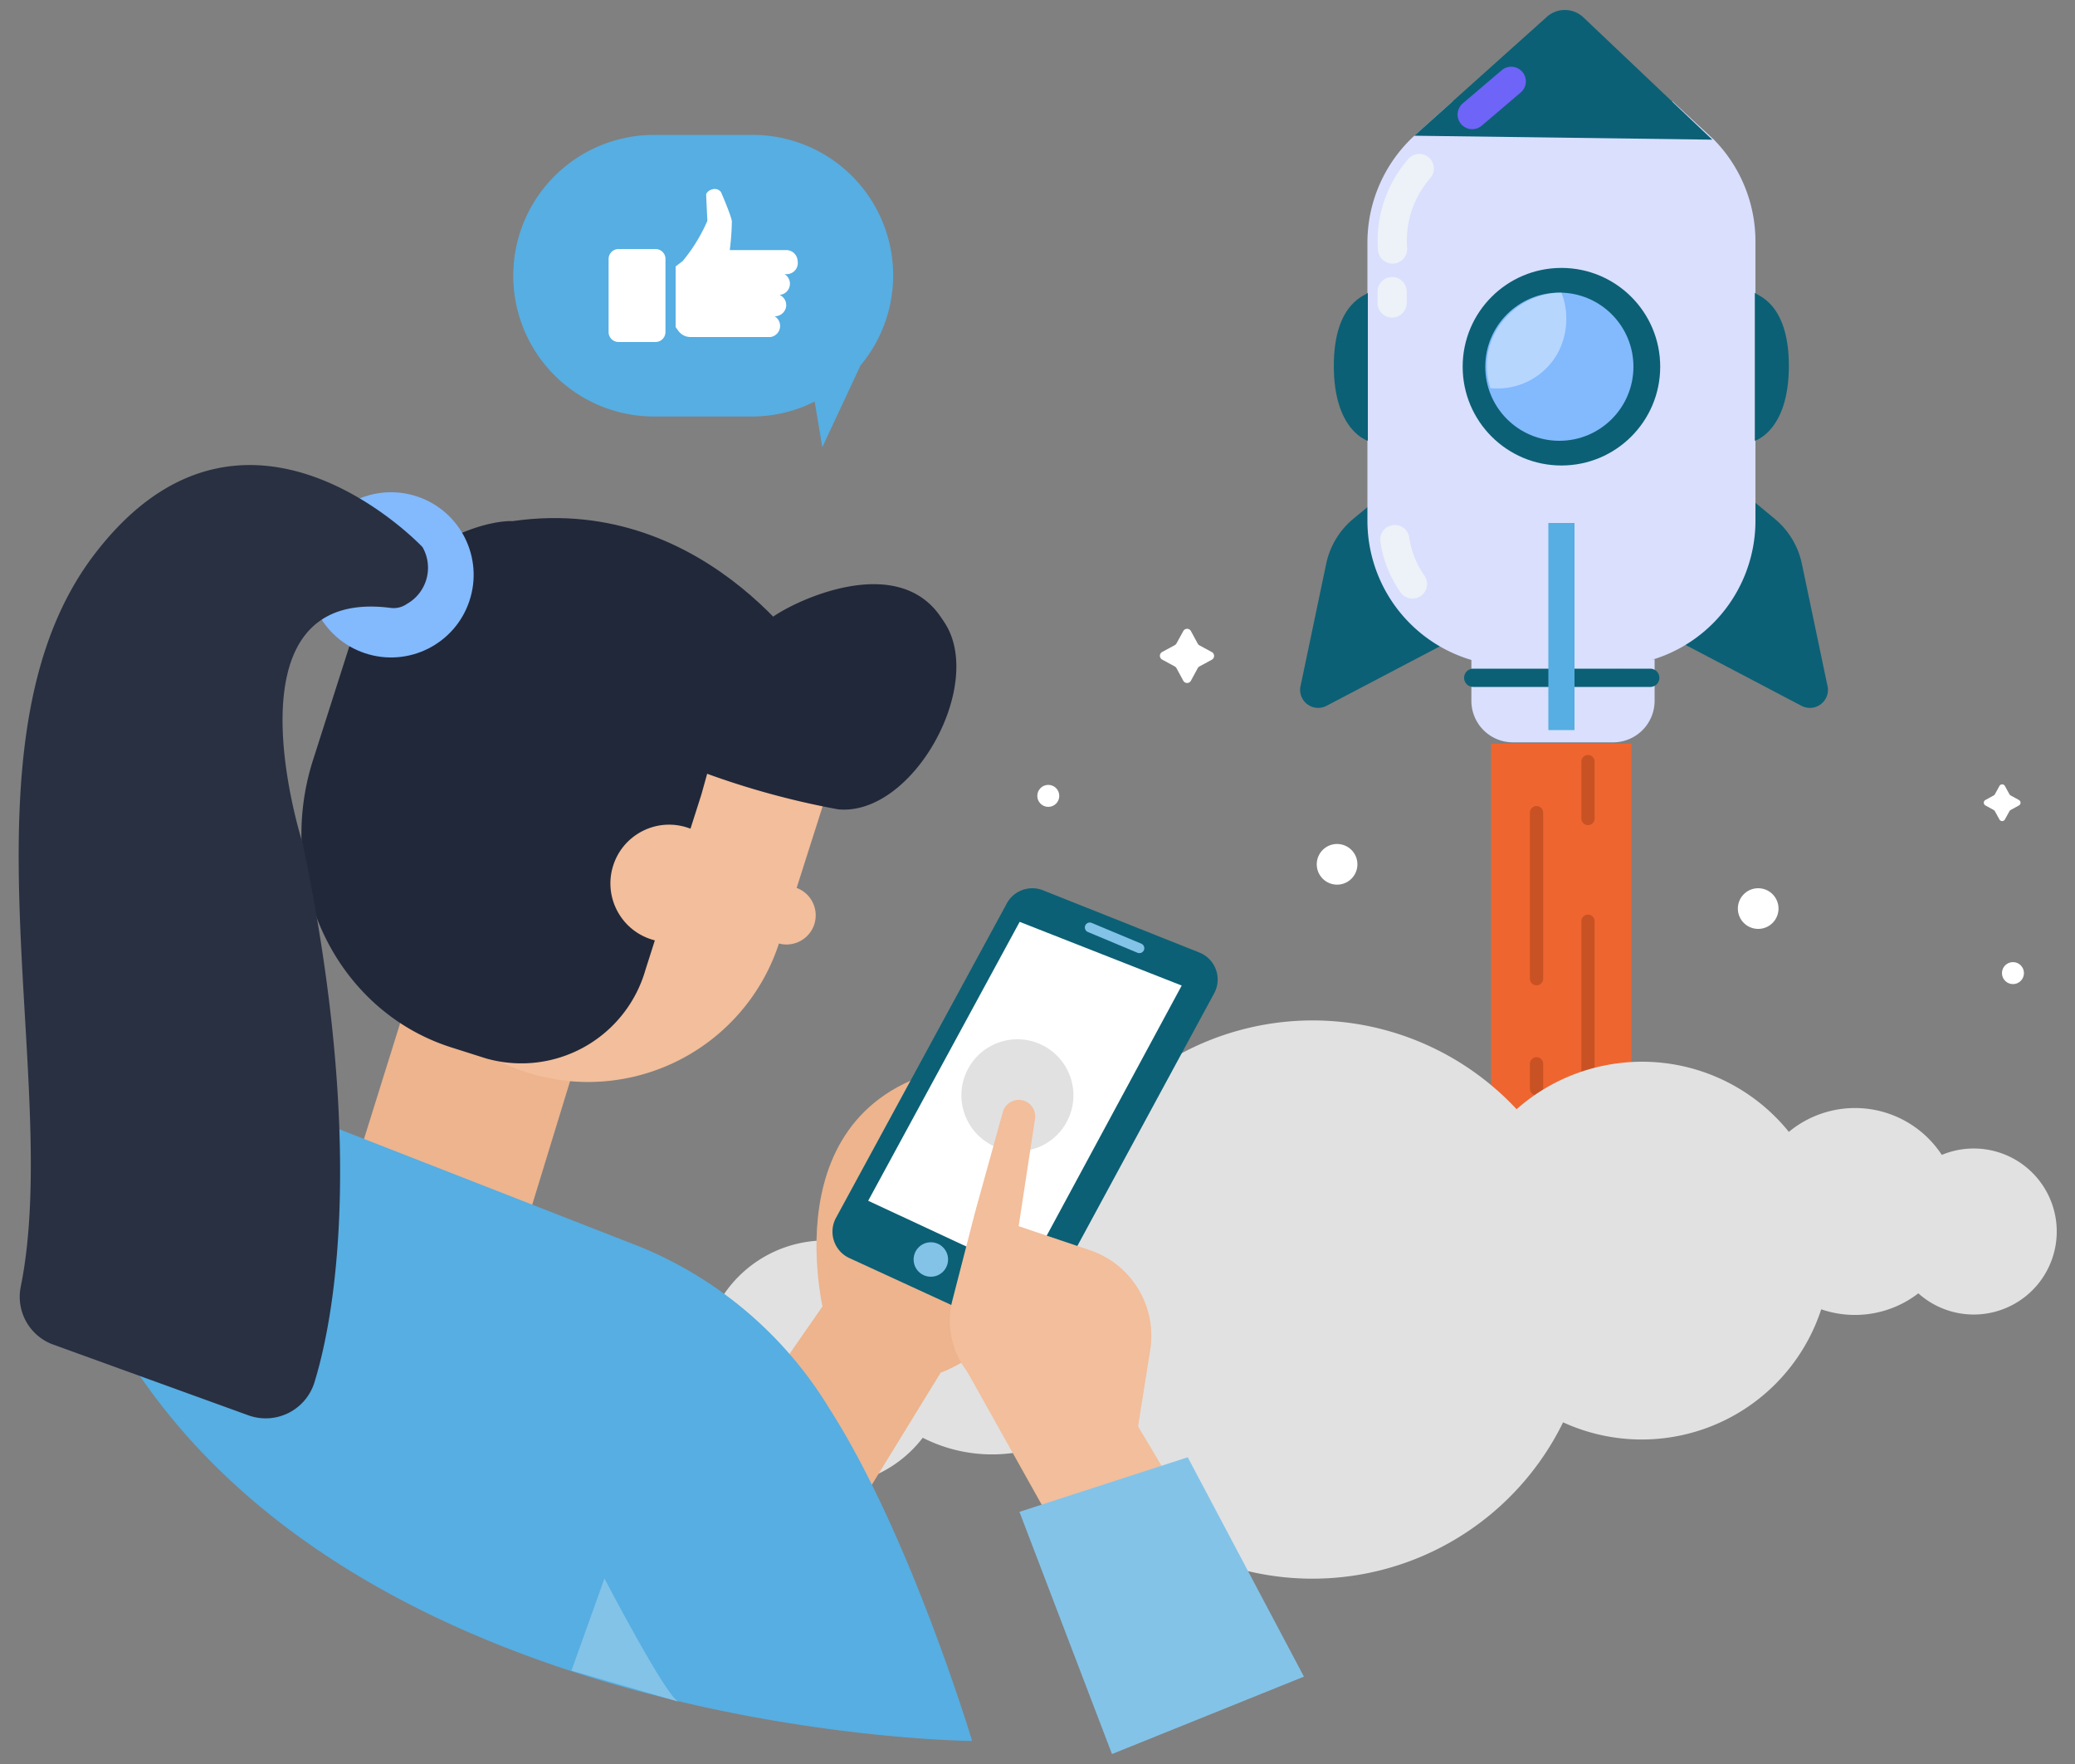
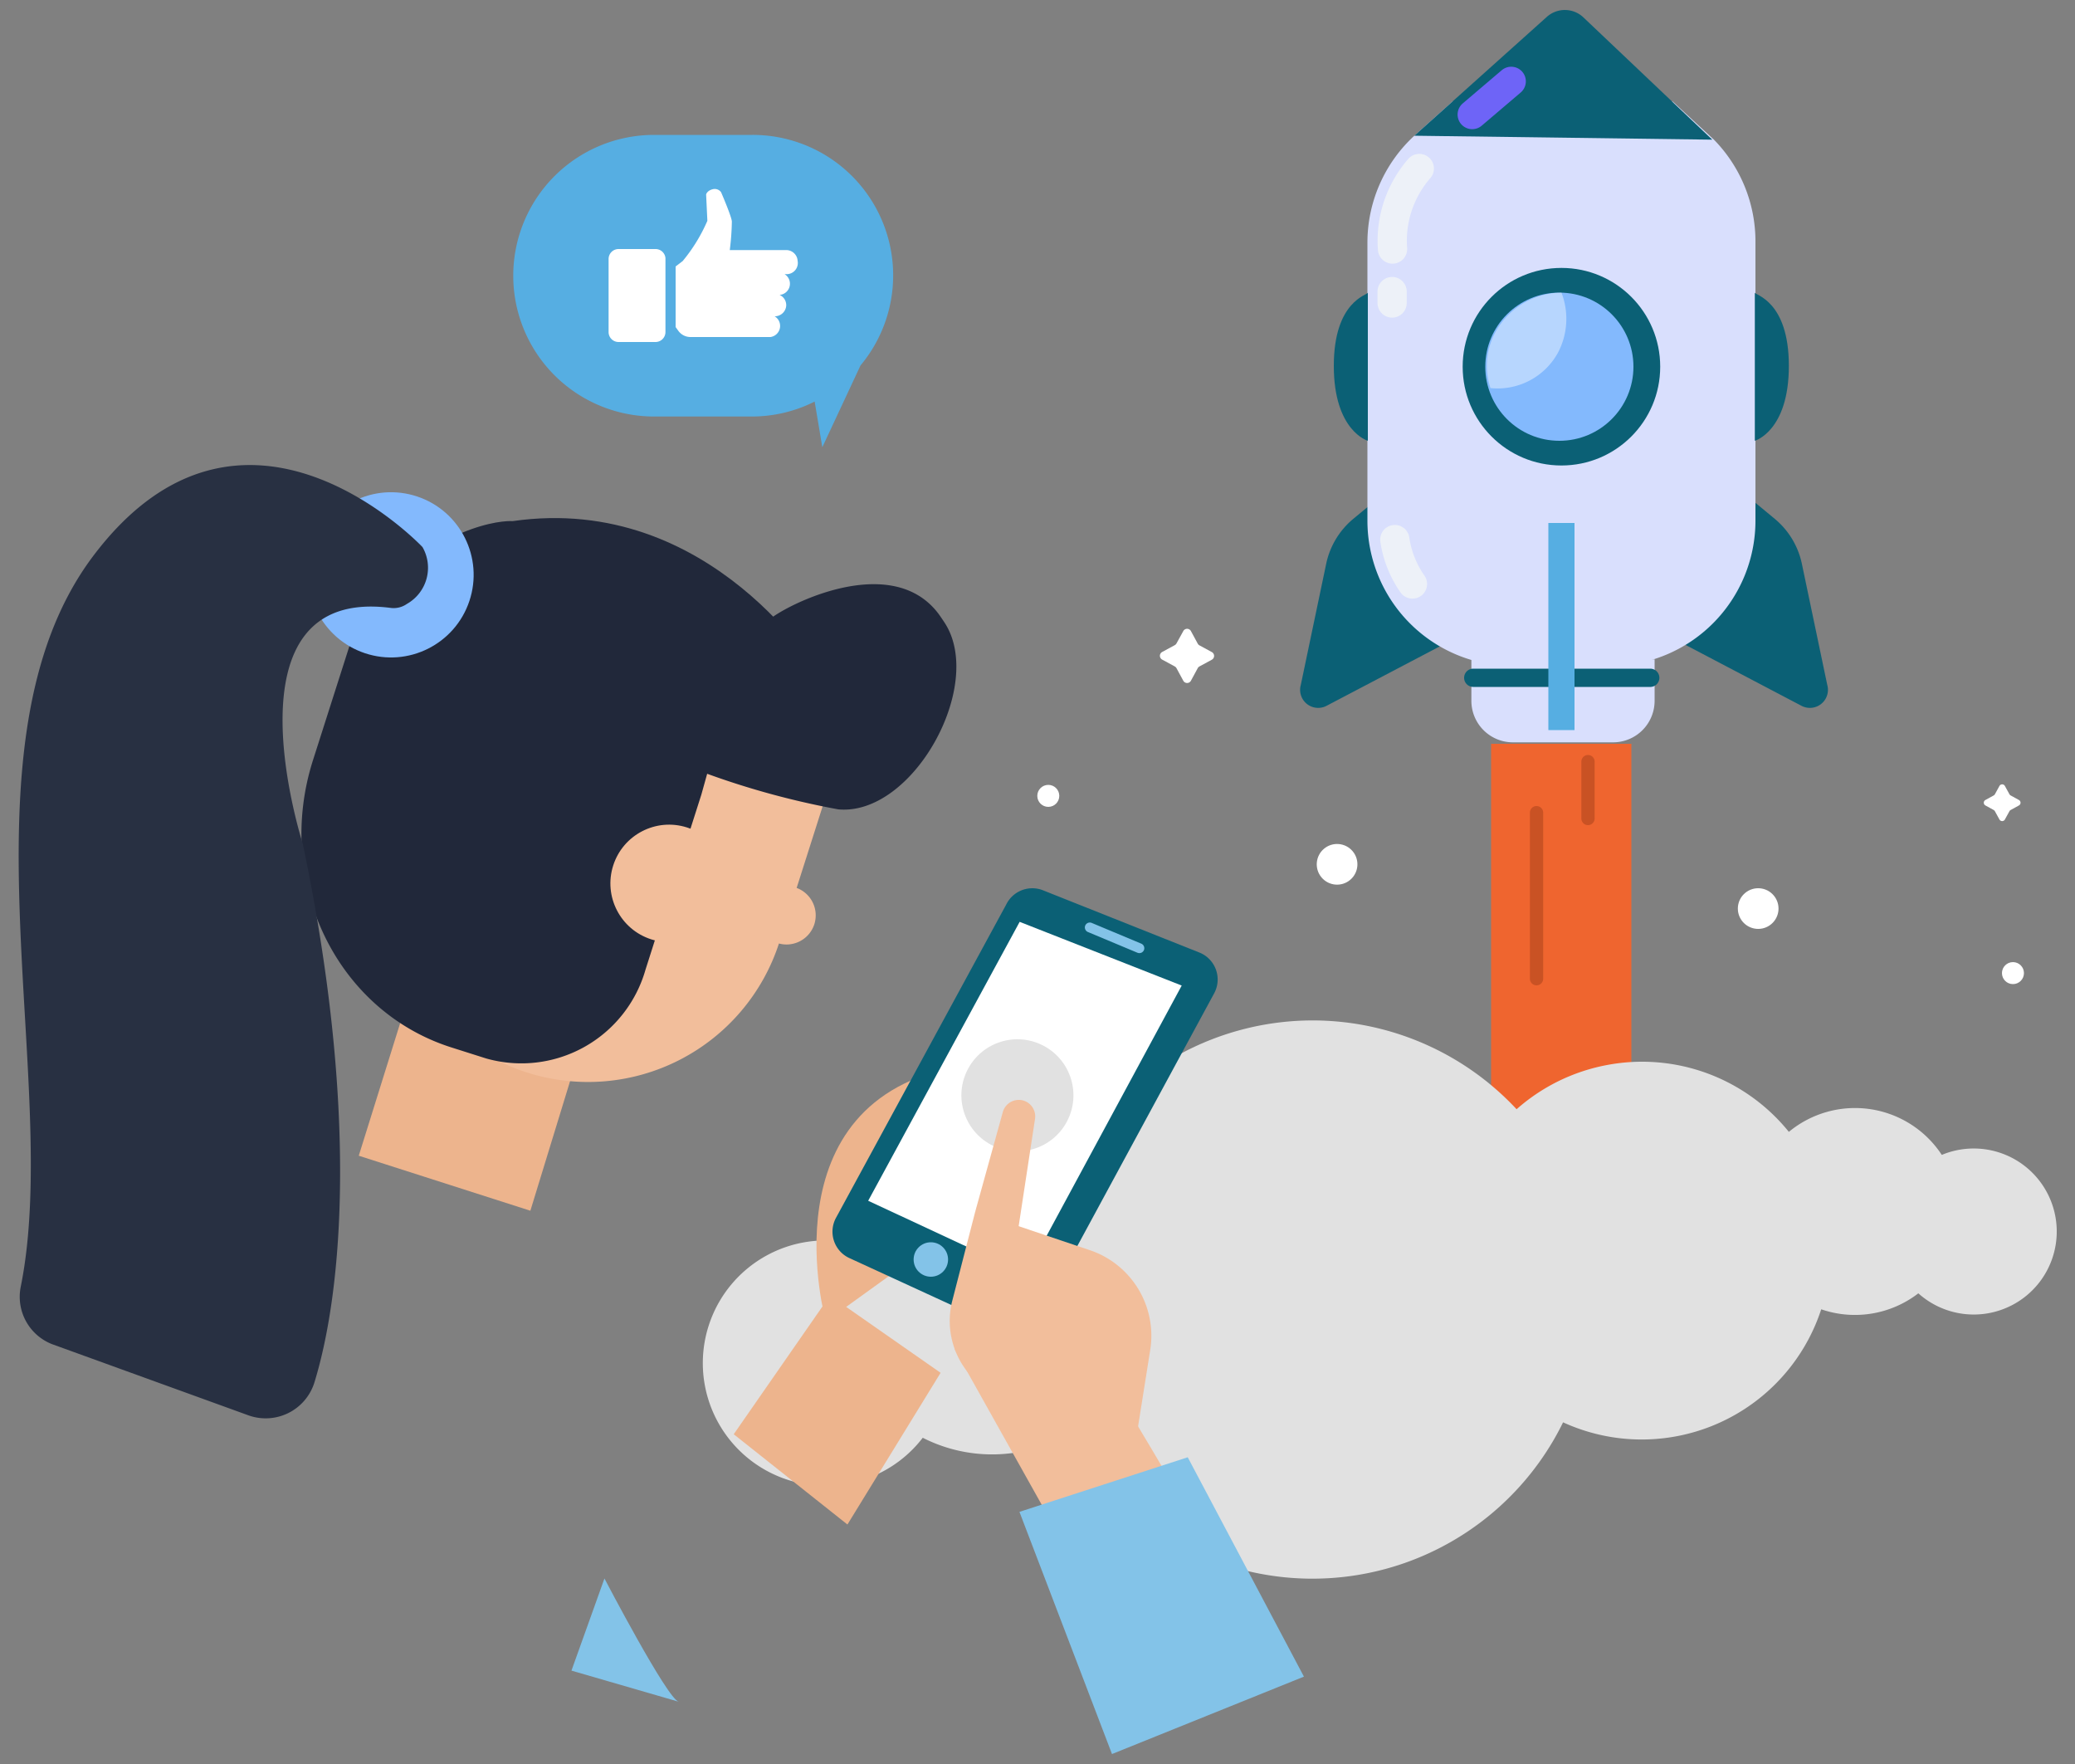
<svg xmlns="http://www.w3.org/2000/svg" viewBox="0 0 100 85">
  <rect x="0" y="0" width="100" height="85" fill="#808080" stroke="none" />
  <defs>
    <style>.cls-1{isolation:isolate;}.cls-2{fill:#56aee2;}.cls-3,.cls-9{fill:#fff;}.cls-4{fill:#ef652f;}.cls-5{fill:#c95224;}.cls-6{fill:#d9dffd;}.cls-7{fill:#0b6075;}.cls-8{fill:#83b9fd;}.cls-9{opacity:0.42;mix-blend-mode:lighten;}.cls-10{fill:#e1e1e1;}.cls-11,.cls-12{fill:none;stroke-linecap:round;stroke-linejoin:round;stroke-width:1.41px;}.cls-11{stroke:#edf1f8;}.cls-12{stroke:#6e64f7;}.cls-13{fill:#edb48d;}.cls-14{fill:#83c3e8;}.cls-15{fill:#f2be9b;}.cls-16{fill:#21283a;}.cls-17{fill:#283042;}</style>
  </defs>
  <title>UNIK_ícones</title>
  <g class="cls-1">
    <g id="Layer_1" data-name="Layer 1">
      <path class="cls-2" d="M41.47,17.61A6.77,6.77,0,0,0,36.26,6.5H31.52a6.78,6.78,0,1,0,0,13.57h4.74a6.71,6.71,0,0,0,3-.72l.37,2.2Z" />
      <path class="cls-3" d="M38.44,12.57a.55.55,0,0,0-.56-.52H35.17a12.32,12.32,0,0,0,.1-1.37c0-.22-.52-1.42-.52-1.42a.38.38,0,0,0-.41-.14c-.27.07-.31.25-.31.25l.06,1.27a8,8,0,0,1-1.19,1.94l-.34.26v2.92l.13.18a.72.72,0,0,0,.59.3h3.85a.54.54,0,0,0,.2-1h0a.55.55,0,0,0,.56-.51.54.54,0,0,0-.32-.52h0a.54.54,0,0,0,.24-1h.06A.54.54,0,0,0,38.44,12.57Z" />
      <path class="cls-3" d="M31.59,12H29.81a.48.48,0,0,0-.48.48V16a.48.48,0,0,0,.48.48h1.78a.48.48,0,0,0,.48-.48V12.43A.48.48,0,0,0,31.59,12Z" />
      <rect class="cls-4" x="71.86" y="35.84" width="6.76" height="19.85" />
      <path class="cls-5" d="M74.05,47.48a.32.32,0,0,1-.32-.32v-8a.32.32,0,0,1,.64,0v8A.32.32,0,0,1,74.05,47.48Z" />
      <path class="cls-5" d="M76.53,39.76a.32.32,0,0,1-.32-.32V36.7a.32.32,0,1,1,.64,0v2.74A.32.32,0,0,1,76.53,39.76Z" />
-       <path class="cls-5" d="M74.05,52.78a.32.32,0,0,1-.32-.32V51.26a.32.32,0,0,1,.64,0v1.19A.32.32,0,0,1,74.05,52.78Z" />
-       <path class="cls-5" d="M76.53,56a.32.32,0,0,1-.32-.32V44.39a.32.32,0,1,1,.64,0V55.7A.32.32,0,0,1,76.53,56Z" />
      <path class="cls-6" d="M70.88,31.77h8.86a0,0,0,0,1,0,0v2a2,2,0,0,1-2,2H72.91a2,2,0,0,1-2-2v-2A0,0,0,0,1,70.88,31.77Z" />
      <path class="cls-7" d="M84.25,23.94,85.53,25a3.84,3.84,0,0,1,1.31,2.18L88.06,33a.87.87,0,0,1-1.26,1l-6.63-3.48Z" />
      <path class="cls-7" d="M66.5,23.94,65.22,25a3.84,3.84,0,0,0-1.31,2.18L62.69,33a.87.87,0,0,0,1.26,1l6.63-3.48Z" />
      <path class="cls-7" d="M79.56,33.1H71a.44.44,0,0,1-.44-.44h0a.44.44,0,0,1,.44-.44h8.53a.44.44,0,0,1,.44.44h0A.44.44,0,0,1,79.56,33.1Z" />
      <path class="cls-6" d="M68.16,6.54h0a7,7,0,0,0-2.26,5.13V25.09a7,7,0,0,0,7,7h4.7a7,7,0,0,0,7-7V11.67a7,7,0,0,0-2-4.94h0L80.61,4.89H70Z" />
      <path class="cls-7" d="M74.55.81,68.16,6.54l14.36.19L76.3.83A1.3,1.3,0,0,0,74.55.81Z" />
      <circle class="cls-7" cx="75.25" cy="17.67" r="4.76" />
      <circle class="cls-8" cx="75.15" cy="17.67" r="3.57" />
      <path class="cls-9" d="M71.83,18.7A3.32,3.32,0,0,0,75.08,17a3.5,3.5,0,0,0,.17-2.9,3.66,3.66,0,0,0-3.23,2A3.39,3.39,0,0,0,71.83,18.7Z" />
      <rect class="cls-2" x="74.62" y="25.2" width="1.26" height="9.98" />
      <path class="cls-7" d="M65.92,14.1c0,.12-1.64.39-1.64,3.53s1.64,3.61,1.64,3.61Z" />
      <path class="cls-7" d="M84.57,14.1c0,.12,1.64.39,1.64,3.53s-1.64,3.61-1.64,3.61Z" />
      <path class="cls-10" d="M63.27,49.17a13.44,13.44,0,0,0-11.85,7.1A7.37,7.37,0,0,0,41,59.9a5.91,5.91,0,1,0,3.47,9.38,7.37,7.37,0,0,0,7-.17A13.45,13.45,0,1,0,63.27,49.17Z" />
      <circle class="cls-3" cx="84.73" cy="43.78" r="0.98" transform="translate(-8.32 64.69) rotate(-39.99)" />
      <circle class="cls-3" cx="64.44" cy="41.65" r="0.98" transform="translate(-11.7 51.15) rotate(-39.99)" />
      <circle class="cls-3" cx="97.01" cy="46.89" r="0.53" />
      <path class="cls-3" d="M58.4,31.42l-.59-.32a.21.21,0,0,1-.09-.09l-.32-.59a.21.21,0,0,0-.38,0L56.7,31a.21.21,0,0,1-.09.09l-.59.32a.21.21,0,0,0,0,.38l.59.32a.21.21,0,0,1,.09.09l.32.59a.21.21,0,0,0,.38,0l.32-.59a.21.21,0,0,1,.09-.09l.59-.32A.21.21,0,0,0,58.4,31.42Z" />
      <path class="cls-3" d="M97.3,38.55l-.4-.22a.15.15,0,0,1-.06-.06l-.22-.4a.15.15,0,0,0-.26,0l-.22.4a.15.15,0,0,1-.06.06l-.4.22a.15.15,0,0,0,0,.26l.4.22a.15.15,0,0,1,.06.06l.22.4a.15.15,0,0,0,.26,0l.22-.4a.15.15,0,0,1,.06-.06l.4-.22A.15.15,0,0,0,97.3,38.55Z" />
      <circle class="cls-3" cx="50.52" cy="38.35" r="0.53" />
      <path class="cls-10" d="M77.44,51.32a9.09,9.09,0,0,1,8.77,3.22,5,5,0,0,1,7.37,1.11,4,4,0,1,1-1.13,6.67,5,5,0,0,1-4.68.77A9.1,9.1,0,1,1,77.44,51.32Z" />
      <path class="cls-11" d="M68.4,8.12A5.3,5.3,0,0,0,67.11,12" />
      <line class="cls-11" x1="67.09" y1="14.05" x2="67.09" y2="14.6" />
      <line class="cls-12" x1="70.95" y1="5.52" x2="72.83" y2="3.92" />
      <path class="cls-11" d="M67.22,26a5,5,0,0,0,.85,2.14" />
-       <path class="cls-13" d="M39.8,63.68s-3-10.65,6.46-12.31l6.37,3.06s-1.42,9.43-7.33,11.73S39.8,63.68,39.8,63.68Z" />
+       <path class="cls-13" d="M39.8,63.68s-3-10.65,6.46-12.31l6.37,3.06S39.8,63.68,39.8,63.68Z" />
      <path class="cls-7" d="M48.49,43.59l-8.2,15.09a1.4,1.4,0,0,0,.64,1.94L48.28,64a1.4,1.4,0,0,0,1.82-.6L58.5,47.89a1.4,1.4,0,0,0-.72-2l-7.54-3A1.4,1.4,0,0,0,48.49,43.59Z" />
      <polygon class="cls-3" points="49.14 44.42 41.84 57.86 49.44 61.4 56.95 47.49 49.14 44.42" />
      <circle class="cls-14" cx="44.86" cy="60.69" r="0.83" />
      <path class="cls-14" d="M54.82,45.91l-2.39-1a.24.24,0,0,1-.13-.31h0a.24.24,0,0,1,.31-.13l2.39,1a.24.24,0,0,1,.13.31h0A.24.24,0,0,1,54.82,45.91Z" />
      <path class="cls-13" d="M40,62.43l-4.64,6.68,5.48,4.35,4.49-7.31Z" />
      <polygon class="cls-13" points="17.29 55.69 25.56 58.34 30.43 42.45 22.24 39.84 17.29 55.69" />
      <path class="cls-15" d="M25.4,51.68h0A9.68,9.68,0,0,0,37.56,45.4l3.65-11.46L22.77,28.06,19.12,39.52A9.68,9.68,0,0,0,25.4,51.68Z" />
      <path class="cls-16" d="M33.8,38.29l-2.69,8.43A6.22,6.22,0,0,1,23.42,51l-1.67-.53c-5.56-1.77-8.54-8-6.66-13.86L17.52,29l17.33,5.53Z" />
      <path class="cls-16" d="M33.32,37a39.21,39.21,0,0,0,7.08,2C44,39.33,47.49,33,45.52,30q-.13-.2-.28-.41c-2.46-3.3-8.24.06-8.24.37S33.32,37,33.32,37Z" />
      <path class="cls-16" d="M39.54,32.55s-5.23-8.82-14.83-7.44c0,0-2.94-.24-7.19,3.85l15,9.11Z" />
      <circle class="cls-15" cx="32.25" cy="42.56" r="2.83" transform="translate(-18.1 60.36) rotate(-72.31)" />
      <path class="cls-15" d="M36.12,45l1.34.44a1.41,1.41,0,0,0,1.78-.89h0a1.41,1.41,0,0,0-.89-1.78L37,42.36Z" />
      <circle class="cls-8" cx="18.85" cy="27.69" r="3.98" transform="translate(-13.38 36.84) rotate(-71.59)" />
-       <path class="cls-2" d="M14.93,53.86l16,6.25a19.18,19.18,0,0,1,9.05,7.78c3.89,6.07,6.87,16,6.87,16S17.38,83.69,5.95,65.08Z" />
      <path class="cls-17" d="M20.36,26.36s-8.65-9.19-15.89.46C-2.28,35.83,3,52.11,1,62a2.45,2.45,0,0,0,1.51,2.77l9.41,3.41a2.46,2.46,0,0,0,3.24-1.59c1.37-4.48,2.1-13.21-.57-25.94,0,0-4-12.4,4.22-11.36a1.11,1.11,0,0,0,.8-.19A2,2,0,0,0,20.36,26.36Z" />
      <path class="cls-14" d="M32.71,82c-.55-.13-3.58-5.94-3.58-5.94l-1.59,4.44Z" />
      <circle class="cls-10" cx="49.03" cy="52.78" r="2.7" transform="translate(-19.62 74.61) rotate(-64.75)" />
      <path class="cls-15" d="M47,58.38l5.49,1.85A4.35,4.35,0,0,1,55.44,65l-.91,5.73-6.69-3.61a3.94,3.94,0,0,1-1.94-4.47Z" />
      <path class="cls-15" d="M47,58.38l1.33-4.8a.8.8,0,0,1,.95-.56h0a.8.8,0,0,1,.6.9L48.8,61Z" />
      <path class="cls-15" d="M54,67.33s4.88,8,4.55,8.17l-5.49,2.11L46,65Z" />
      <polygon class="cls-14" points="49.13 72.85 57.24 70.22 62.84 80.79 53.59 84.52 49.13 72.85" />
    </g>
  </g>
</svg>